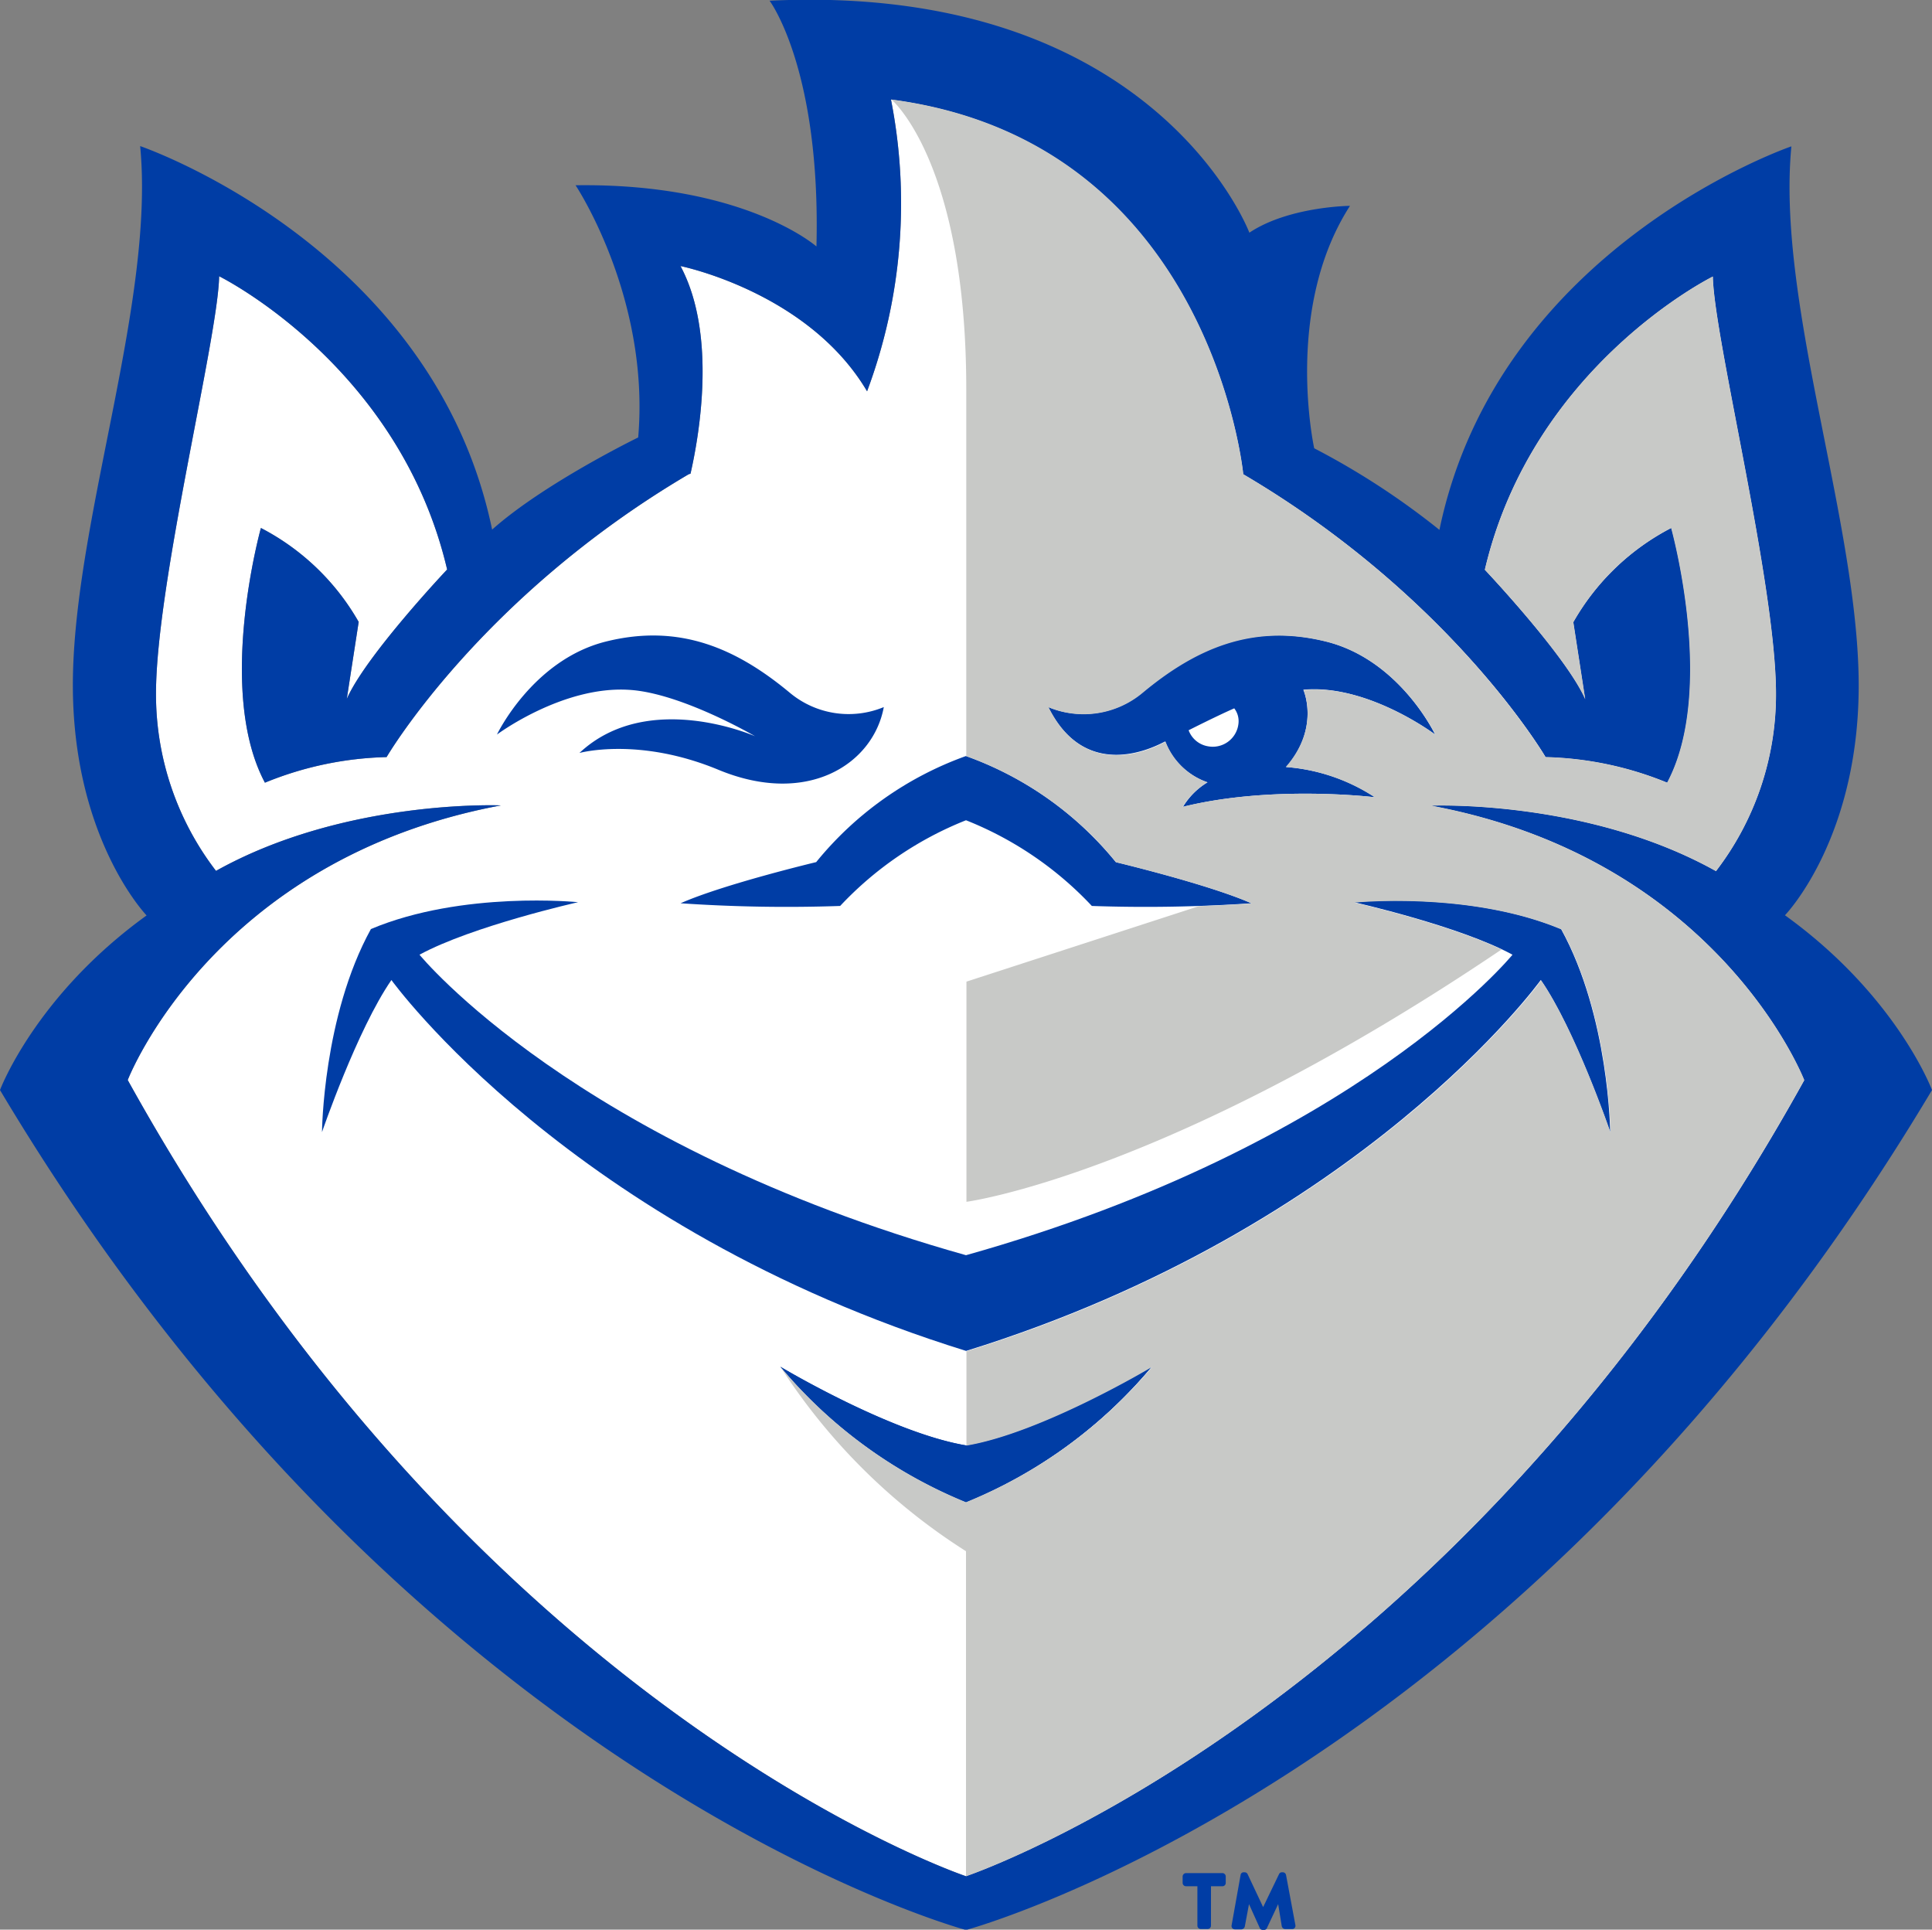
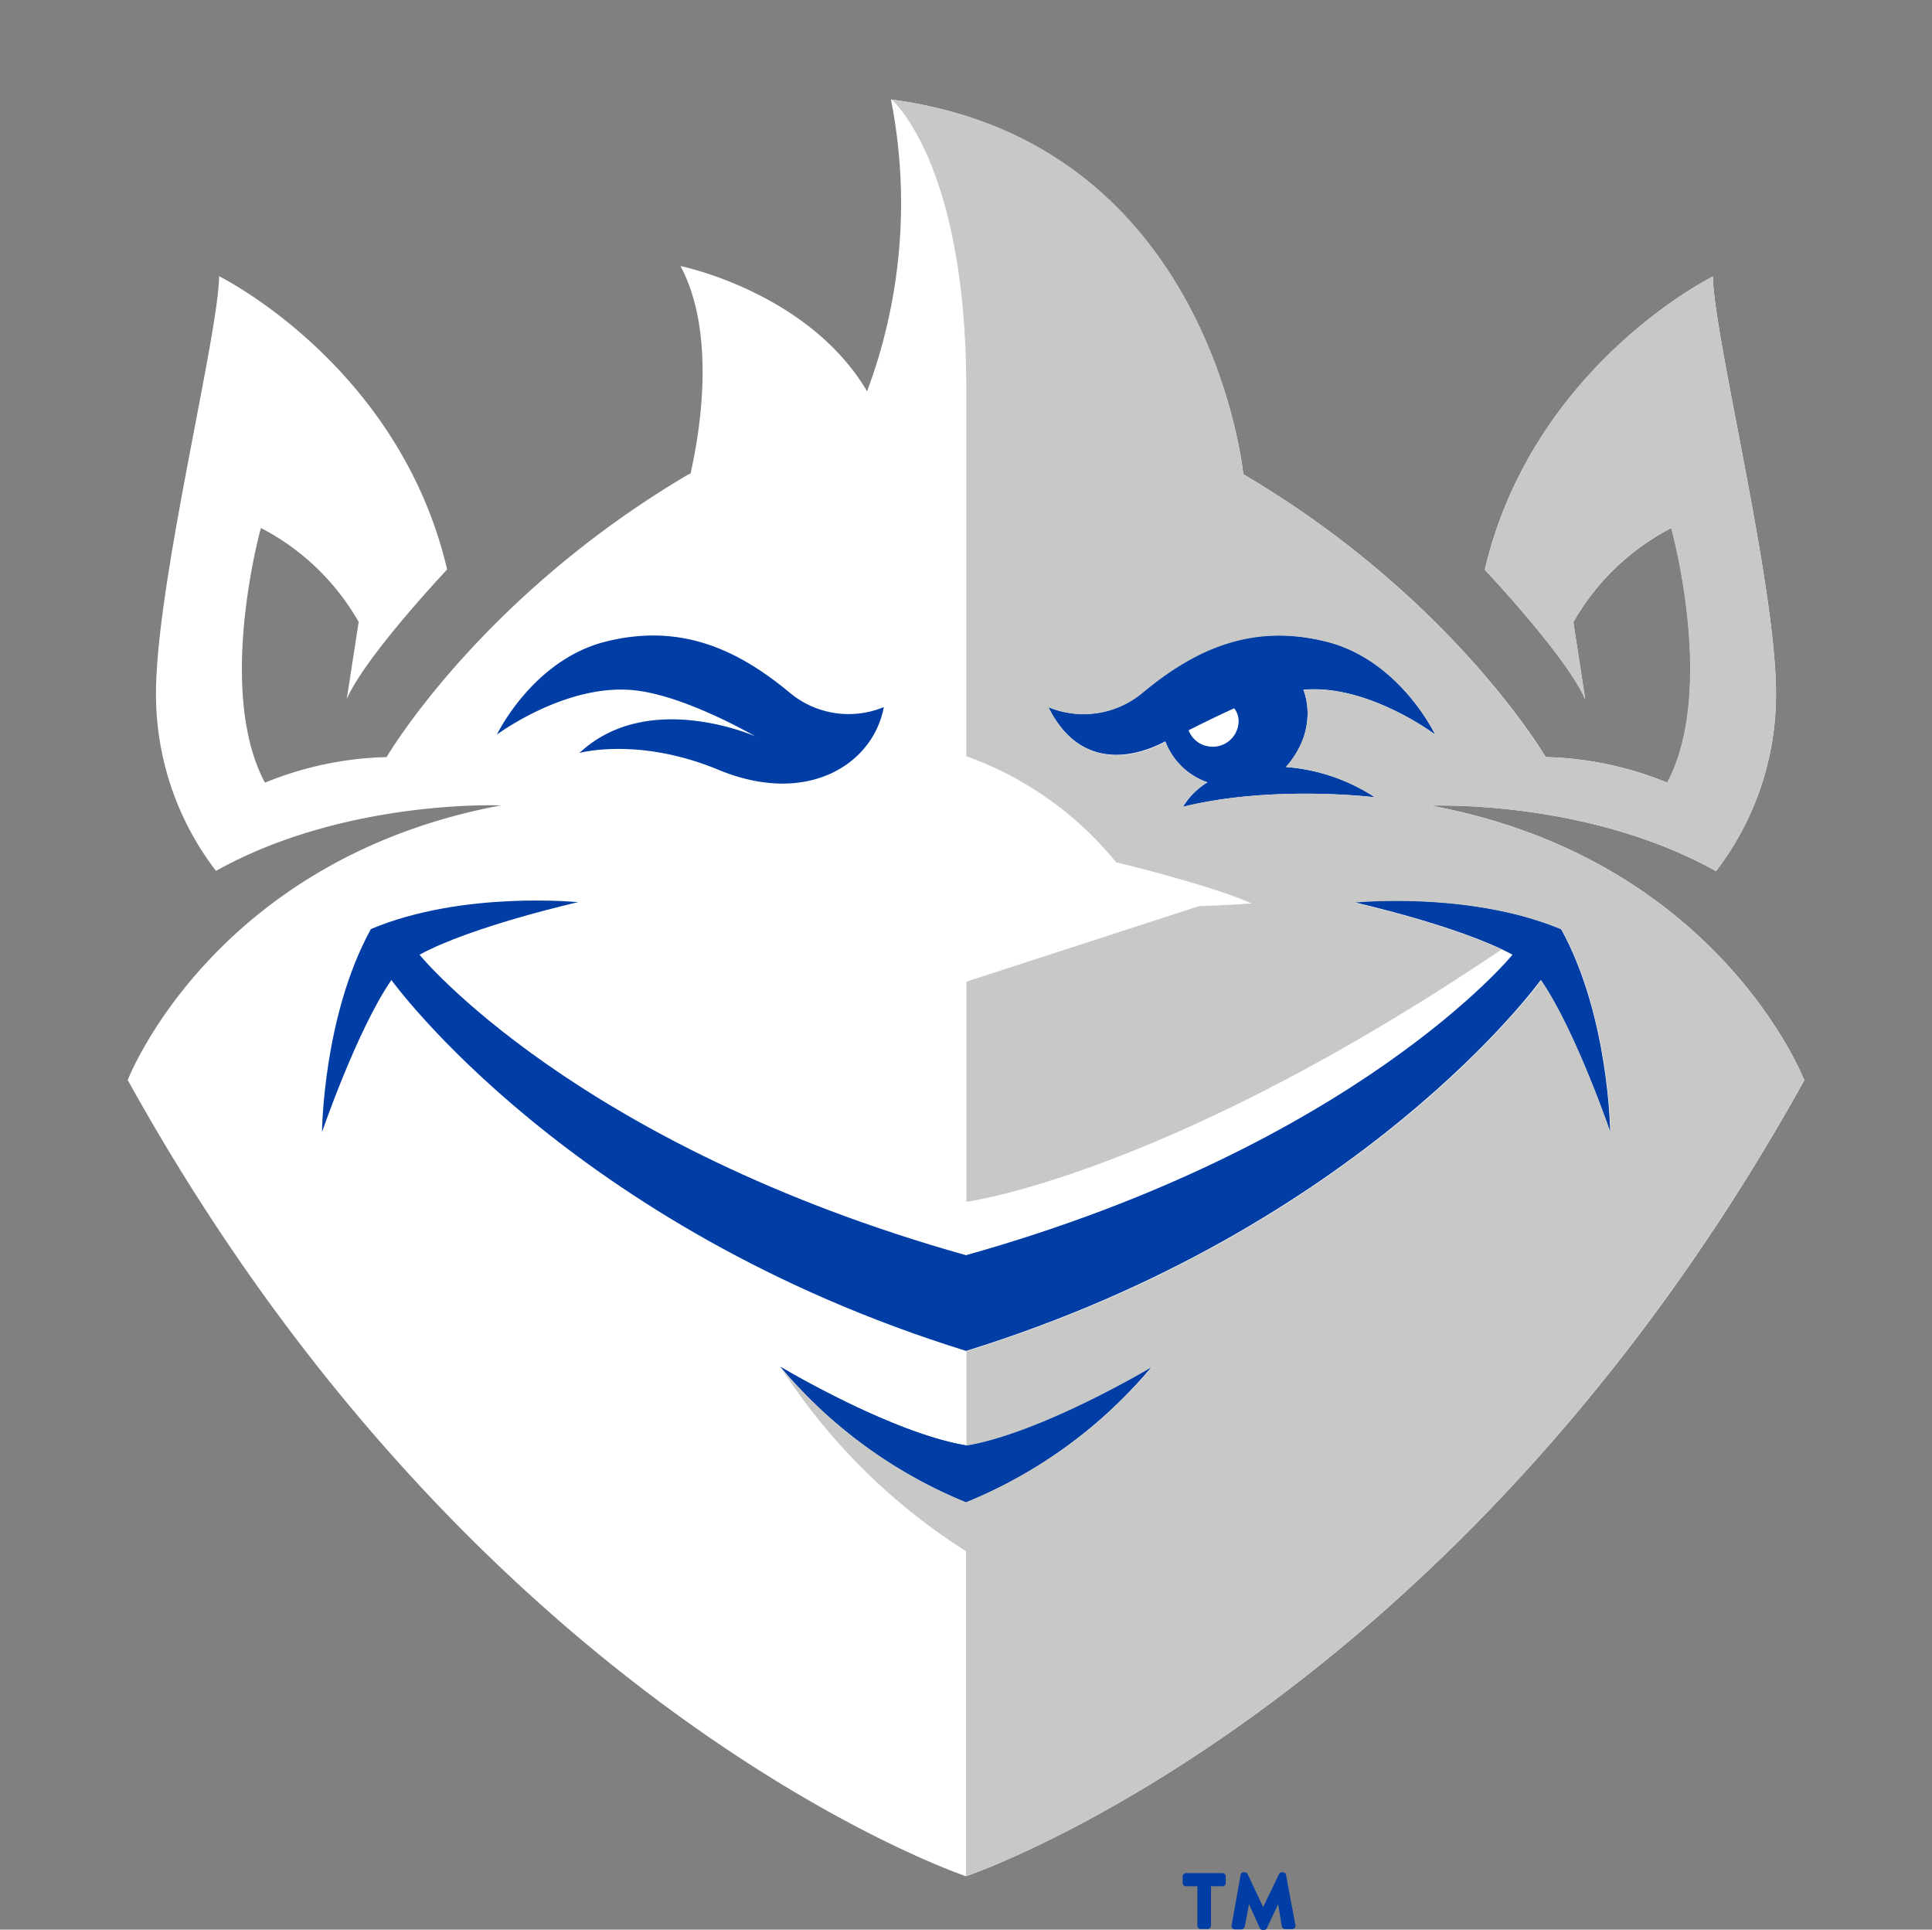
<svg xmlns="http://www.w3.org/2000/svg" id="Layer_1" data-name="Layer 1" viewBox="0 0 216 215.7">
  <rect x="0" y="0" width="216" height="215.7" fill="#808080" stroke="none" />
  <defs>
    <style>.cls-1{fill:#fff;}.cls-2{fill:#003da5;}.cls-3{fill:#c8c9c7;}</style>
  </defs>
  <path class="cls-1" d="M144,245.88s-54.51-18.22-93.72-89c0,0,9.49-24.67,41.72-30.7,0,0-17.43-.74-31.85,7.32a32.4,32.4,0,0,1-6.71-19.8c0-12.28,6.94-39.8,7.06-46.67,0,0,20.14,9.92,25.49,32.78,0,0-9.08,9.61-11.22,14.47l1.33-8.61A26.74,26.74,0,0,0,65.17,95.17s-5.07,18.13.45,28.47a38.18,38.18,0,0,1,13.6-2.86S89.65,102.91,113,89.16l.2-.06c.93-4.09,3-15.51-1.12-23.21,0,0,14.3,2.89,20.86,14a60,60,0,0,0,2.67-32.62C171.41,52,175,89.16,175,89.16c23.38,13.75,33.81,31.62,33.81,31.62a38.18,38.18,0,0,1,13.6,2.86c5.52-10.34.45-28.47.45-28.47A26.74,26.74,0,0,0,211.9,105.7l1.33,8.61C211.09,109.45,202,99.84,202,99.84,207.36,77,227.5,67.06,227.5,67.06c.12,6.87,7.06,34.39,7.06,46.67a32.4,32.4,0,0,1-6.71,19.8c-14.42-8.06-31.85-7.32-31.85-7.32,32.23,6,41.72,30.7,41.72,30.7C198.51,227.66,144,245.88,144,245.88Z" transform="translate(-36 -36.15)" />
-   <path class="cls-2" d="M235.56,138.46s8.65-8.9,8.23-26.95-9.16-41.85-7.51-59c0,0-32.77,11.17-39.35,42.87a84.74,84.74,0,0,0-14-9.12s-3.44-15.55,4-27.1c0,0-6.84.06-11.25,3,0,0-10.55-28-53.64-25.93,0,0,5.74,7.63,5.24,27.47,0,0-8.06-7.11-26.93-6.84,0,0,8.35,12.53,7,28.19,0,0-10.5,5.11-16.33,10.3-6.58-31.7-39.35-42.87-39.35-42.87,1.65,17.15-7.1,40.95-7.51,59s8.23,27,8.23,27C39.93,147.47,36,158,36,158c46.13,77.35,108,93.89,108,93.89S205.87,235.31,252,158C252,158,248.07,147.47,235.56,138.46ZM144,245.88s-54.51-18.22-93.72-89c0,0,9.49-24.67,41.72-30.7,0,0-17.43-.74-31.85,7.32a32.4,32.4,0,0,1-6.71-19.8c0-12.28,6.94-39.8,7.06-46.67,0,0,20.14,9.92,25.49,32.78,0,0-9.08,9.61-11.22,14.47l1.33-8.61A26.74,26.74,0,0,0,65.17,95.17s-5.07,18.13.45,28.47a38.18,38.18,0,0,1,13.6-2.86S89.65,102.91,113,89.16l.2-.06c.93-4.09,3-15.51-1.12-23.21,0,0,14.3,2.89,20.86,14a60,60,0,0,0,2.67-32.62C171.41,52,175,89.16,175,89.16c23.38,13.75,33.81,31.62,33.81,31.62a38.18,38.18,0,0,1,13.6,2.86c5.52-10.34.45-28.47.45-28.47A26.74,26.74,0,0,0,211.9,105.7l1.33,8.61C211.09,109.45,202,99.84,202,99.84,207.36,77,227.5,67.06,227.5,67.06c.12,6.87,7.06,34.39,7.06,46.67a32.4,32.4,0,0,1-6.71,19.8c-14.42-8.06-31.85-7.32-31.85-7.32,32.23,6,41.72,30.7,41.72,30.7C198.51,227.66,144,245.88,144,245.88Z" transform="translate(-36 -36.15)" />
  <path class="cls-2" d="M144,197.72c-8.45-1.42-20.75-8.79-20.75-8.79A53.38,53.38,0,0,0,144,204.08a53.38,53.38,0,0,0,20.75-15.15S152.45,196.3,144,197.72Z" transform="translate(-36 -36.15)" />
  <path class="cls-2" d="M100.78,120.32s6.58-1.83,15.52,1.87c10,4.15,17.34-.65,18.51-7a10.27,10.27,0,0,1-10.47-1.57c-6-5-12.37-7.8-20.58-5.76s-12.2,10.4-12.2,10.4,7.31-5.45,14.73-5c5.81.32,14.13,5.19,14.13,5.19S108.45,113.14,100.78,120.32Z" transform="translate(-36 -36.15)" />
-   <path class="cls-2" d="M144,127.84a39,39,0,0,0-14.07,9.58,174,174,0,0,1-17.84-.3c4.81-2.13,15.16-4.6,15.16-4.6A38.18,38.18,0,0,1,144,120.66a38.18,38.18,0,0,1,16.75,11.86s10.35,2.47,15.16,4.6a174,174,0,0,1-17.84.3A39,39,0,0,0,144,127.84Z" transform="translate(-36 -36.15)" />
  <path class="cls-2" d="M210.53,140c-10.26-4.29-23.16-3-23.16-3s11.8,2.65,17.73,5.87c0,0-17.35,21.29-61.1,33.59-43.75-12.3-61.1-33.59-61.1-33.59,5.93-3.22,17.73-5.87,17.73-5.87s-12.9-1.31-23.16,3C72.1,149.74,72,162.7,72,162.7s3.92-11.44,7.76-17c0,0,19.94,27.71,64.25,41.46,44.31-13.75,64.25-41.46,64.25-41.46,3.84,5.54,7.76,17,7.76,17S215.9,149.74,210.53,140Z" transform="translate(-36 -36.15)" />
  <path class="cls-2" d="M144,197.72c-8.45-1.42-20.75-8.79-20.75-8.79A53.38,53.38,0,0,0,144,204.08a53.38,53.38,0,0,0,20.75-15.15S152.45,196.3,144,197.72Z" transform="translate(-36 -36.15)" />
  <path class="cls-2" d="M181.71,113.25c7.18-.67,14.73,5,14.73,5s-3.93-8.34-12.2-10.4-14.62.74-20.58,5.76a10.27,10.27,0,0,1-10.47,1.57c4.44,8.93,12.69,4,13.08,3.85A7.76,7.76,0,0,0,171,123.6a8.11,8.11,0,0,0-2.74,2.74c10-2.48,21.47-1.07,21.47-1.07a21,21,0,0,0-9.94-3.38C183.63,117.47,181.71,113.25,181.71,113.25Zm-7.25,3.8a2.89,2.89,0,0,1-3.42,2.52,2.8,2.8,0,0,1-2.15-1.79s3.09-1.57,5.1-2.45A2.34,2.34,0,0,1,174.46,117.05Z" transform="translate(-36 -36.15)" />
  <path class="cls-3" d="M196,126.21s17.43-.74,31.85,7.32a32.4,32.4,0,0,0,6.71-19.8c0-12.28-6.94-39.8-7.06-46.67,0,0-20.14,9.92-25.49,32.78,0,0,9.08,9.61,11.22,14.47l-1.33-8.61a26.74,26.74,0,0,1,10.93-10.53s5.07,18.13-.45,28.47a38.18,38.18,0,0,0-13.6-2.86S198.35,102.91,175,89.16c0,0-3.56-37.2-39.33-41.88,0,0,8.36,7,8.36,32.4v41a38.18,38.18,0,0,1,16.75,11.86s10.35,2.47,15.16,4.6c0,0-2.41.18-5.89.3l-26,8.44v24.61s22.4-2.93,59.83-28.21c-6.19-2.92-16.46-5.23-16.46-5.23s12.9-1.31,23.16,3c5.37,9.73,5.48,22.69,5.48,22.69s-3.92-11.44-7.76-17c0,0-19.94,27.71-64.25,41.46v10.54c8.45-1.42,20.75-8.79,20.75-8.79A53.38,53.38,0,0,1,144,204.08a53.38,53.38,0,0,1-20.75-15.15A67.83,67.83,0,0,0,144,209.55v36.33s54.51-18.22,93.72-89C237.72,156.91,228.23,132.24,196,126.21Zm-16.25-4.32a21,21,0,0,1,9.94,3.38s-11.46-1.41-21.47,1.07A8.11,8.11,0,0,1,171,123.6a7.76,7.76,0,0,1-4.69-4.54c-.39.19-8.64,5.08-13.08-3.85a10.27,10.27,0,0,0,10.47-1.57c6-5,12.37-7.8,20.58-5.76s12.2,10.4,12.2,10.4-7.55-5.7-14.73-5C181.71,113.25,183.63,117.47,179.75,121.89Z" transform="translate(-36 -36.15)" />
  <path class="cls-2" d="M169.87,251.41V247h-1.28a.38.38,0,0,1-.37-.38v-.71a.39.39,0,0,1,.37-.38h4.07a.38.38,0,0,1,.38.38v.71a.37.37,0,0,1-.38.38h-1.27v4.4a.38.38,0,0,1-.37.38h-.78A.38.38,0,0,1,169.87,251.41Zm3.83-.07,1-5.6a.34.34,0,0,1,.38-.3h.08a.36.36,0,0,1,.33.22l1.73,3.67,1.77-3.67a.35.35,0,0,1,.33-.22h.08a.37.37,0,0,1,.38.3l1.05,5.62a.37.37,0,0,1-.37.43h-.78a.42.42,0,0,1-.38-.34L178.9,249l-1.27,2.7a.33.33,0,0,1-.32.18h-.12a.34.34,0,0,1-.34-.2L175.64,249l-.47,2.5a.43.43,0,0,1-.38.32h-.72A.38.38,0,0,1,173.7,251.34Z" transform="translate(-36 -36.15)" />
</svg>